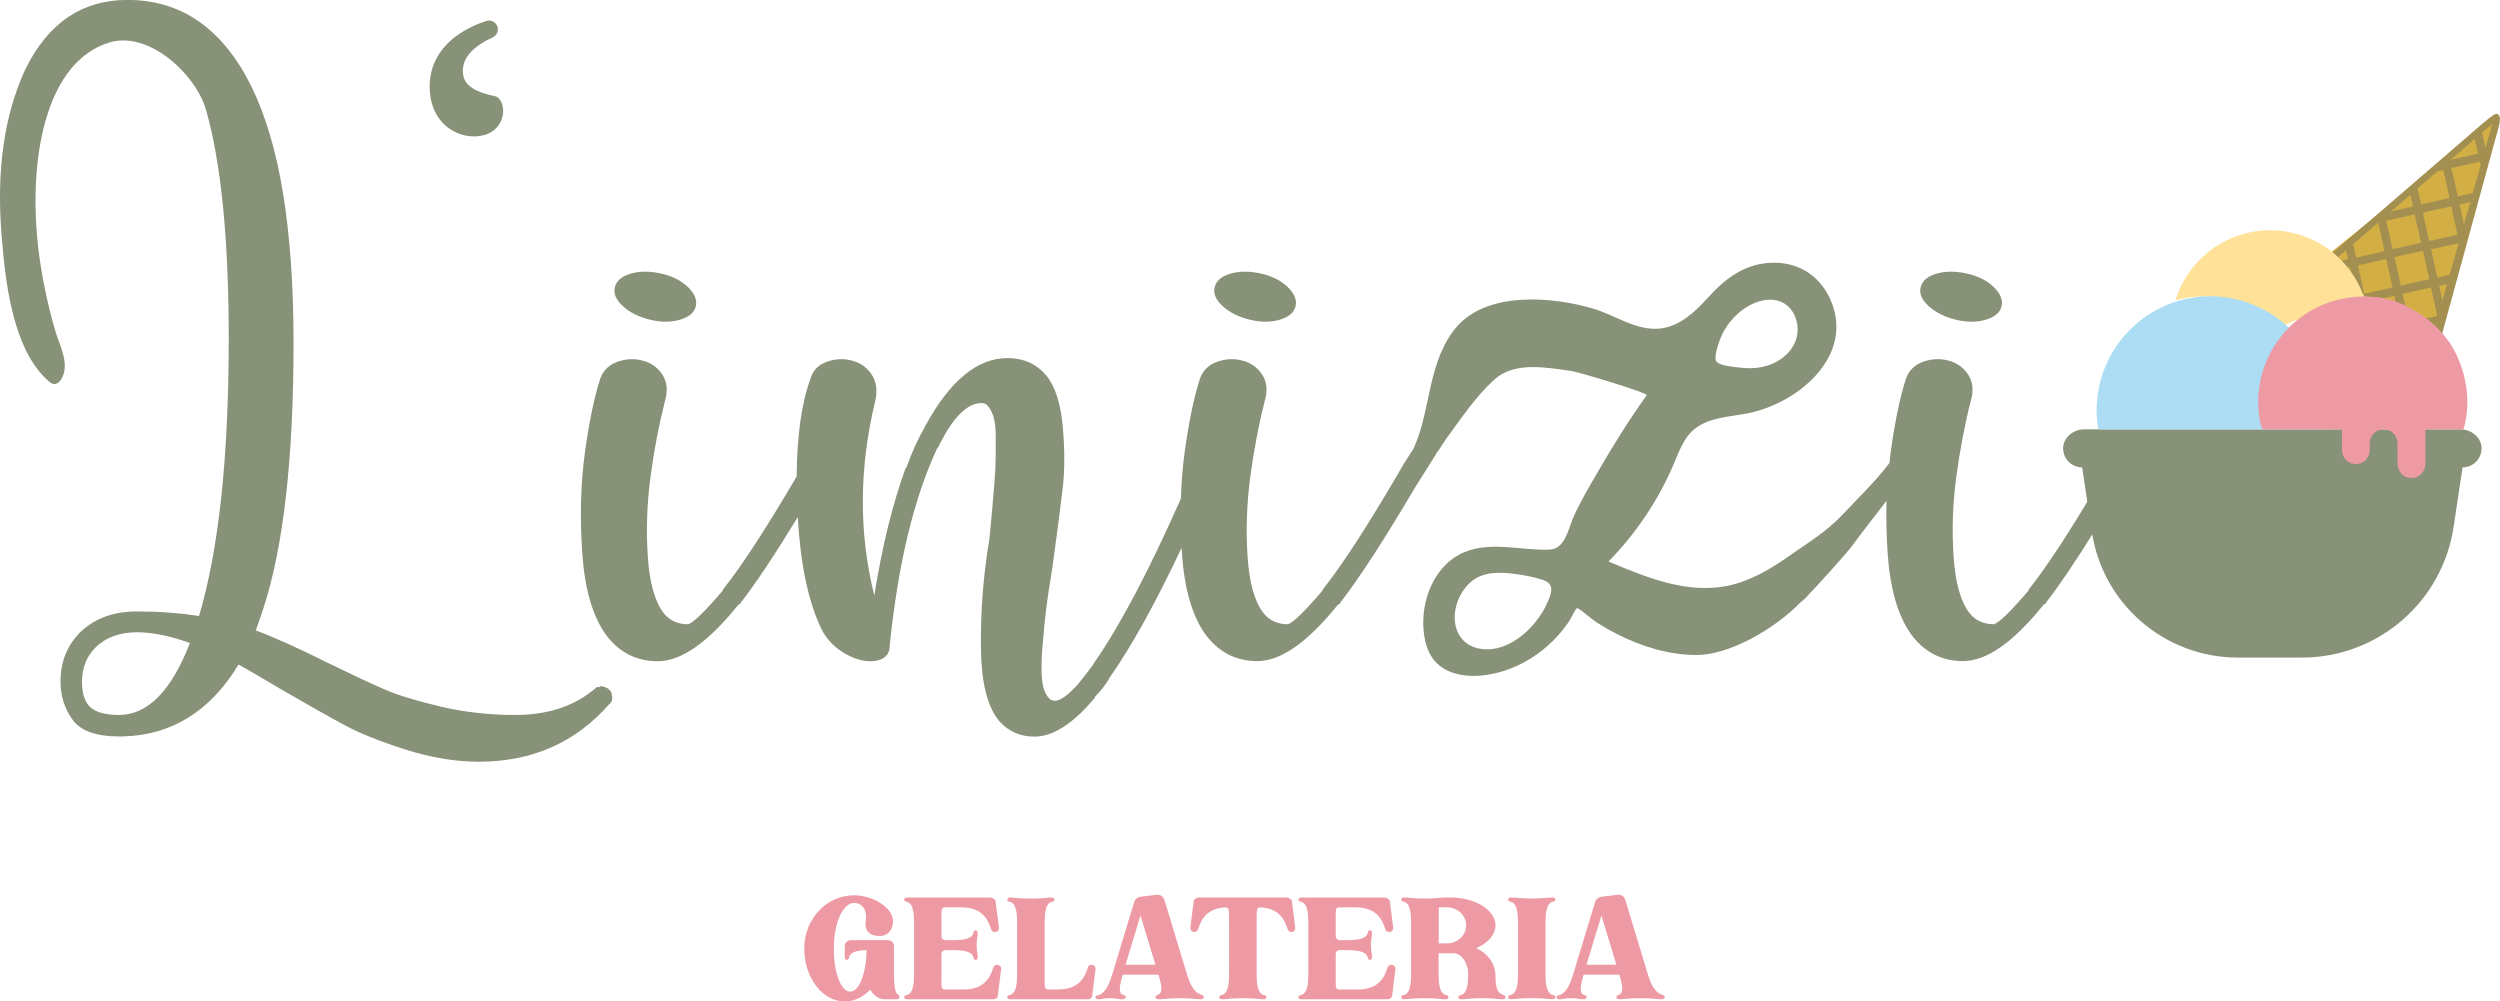
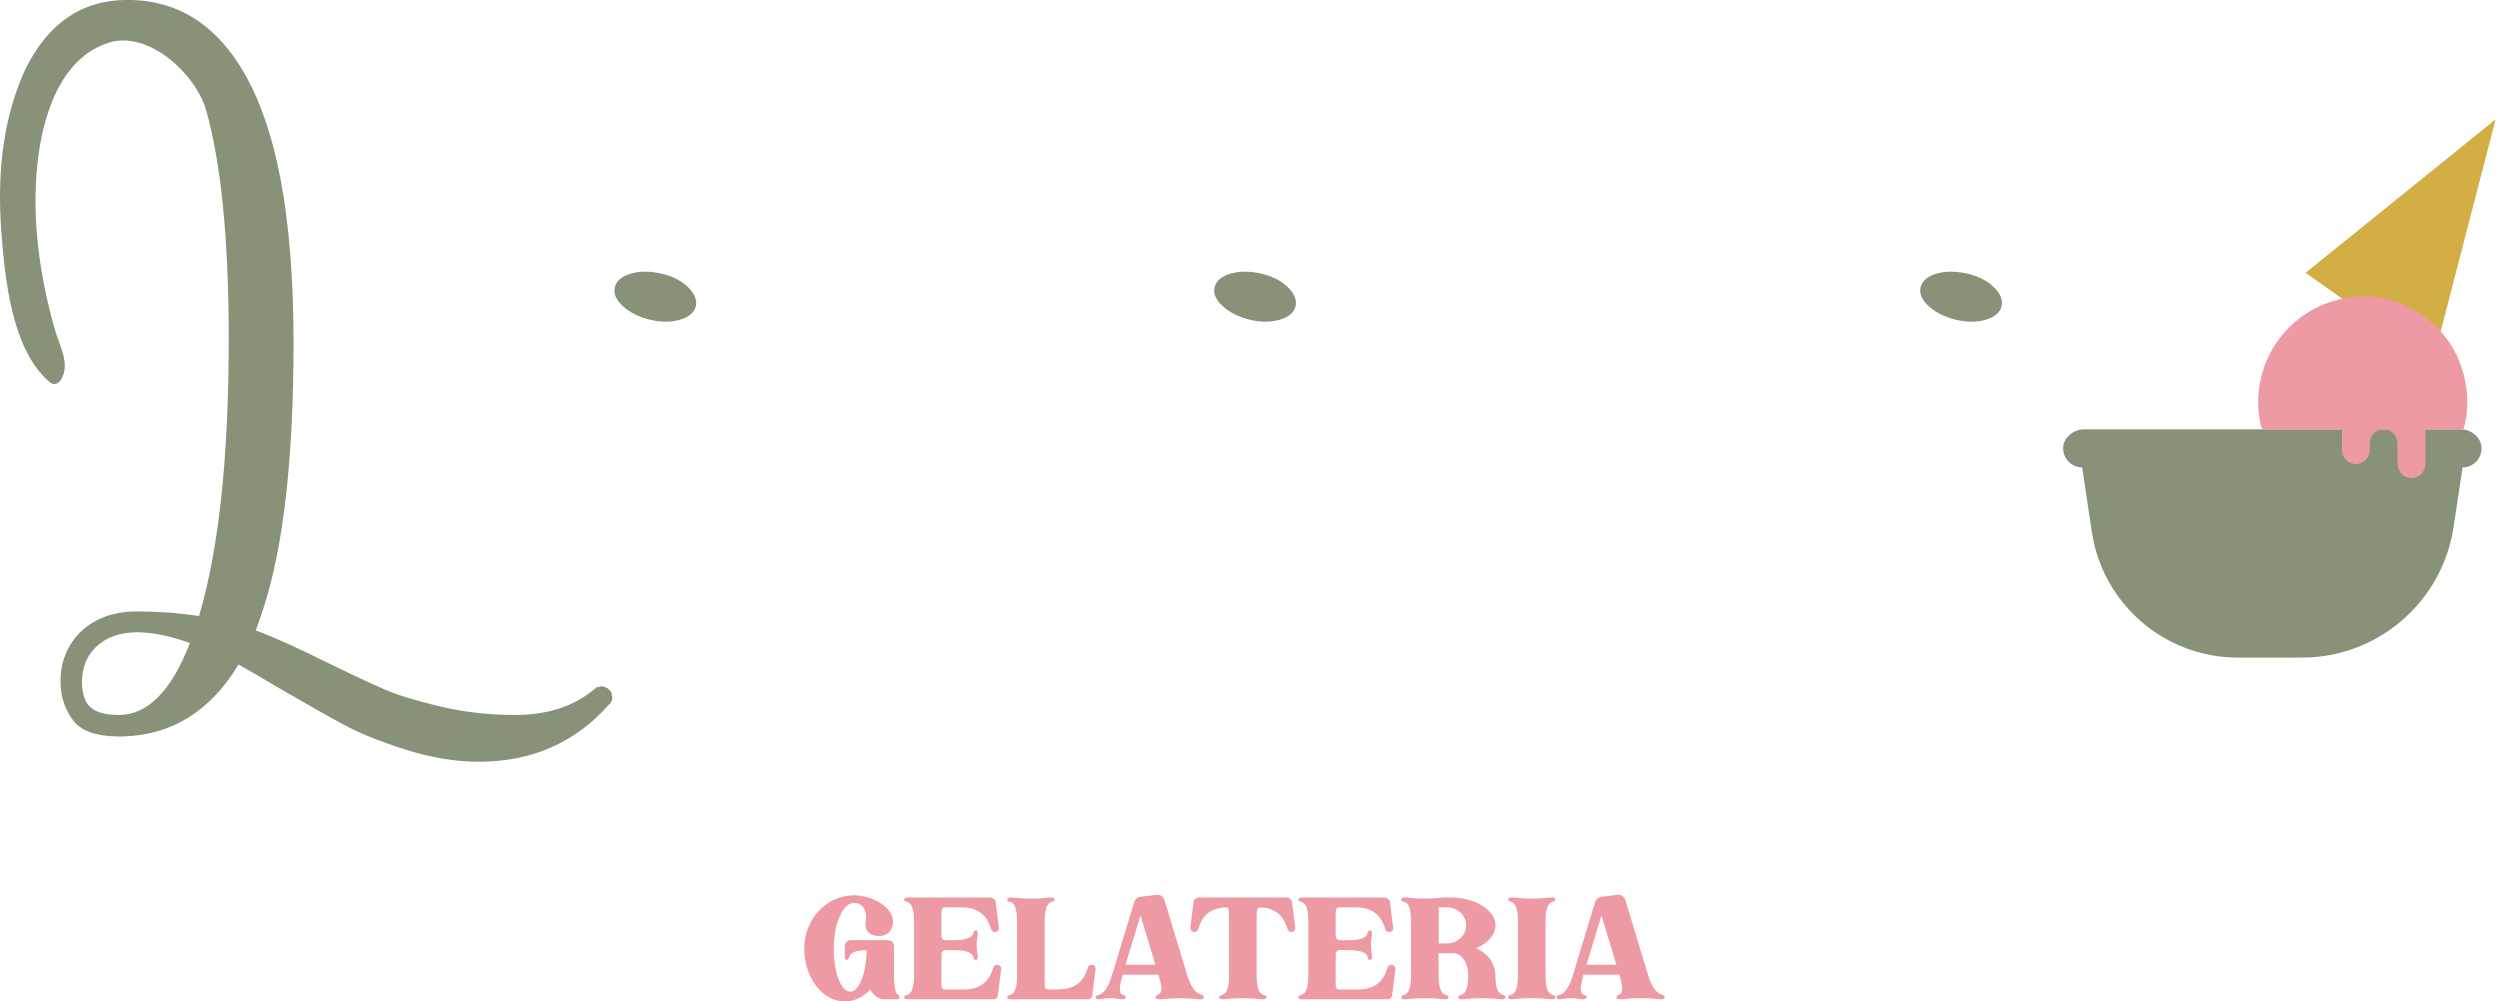
<svg xmlns="http://www.w3.org/2000/svg" id="Livello_2" data-name="Livello 2" viewBox="0 0 343.3 137.52">
  <defs>
    <style> .cls-1 { fill: #879278; } .cls-1, .cls-2, .cls-3, .cls-4, .cls-5, .cls-6 { stroke-width: 0px; } .cls-2 { fill: #ffe198; } .cls-3 { fill: #a39051; } .cls-4 { fill: #acddf5; } .cls-5 { fill: #d3ae45; } .cls-6 { fill: #ee9aa4; } </style>
  </defs>
  <g id="Livello_1-2" data-name="Livello 1">
    <polygon class="cls-5" points="316.6 37.46 342.7 16.39 334.04 49.8 316.6 37.46" />
-     <path class="cls-3" d="M319.03,36.15c-.19.54-.35,1.14-.45,1.76l.55-.08c.76-.13,1.49.34,1.69,1.08l.35,1.27,1.3-.21c.76-.13,1.49.34,1.69,1.08l.35,1.27,1.3-.21c.76-.13,1.49.34,1.69,1.08l.35,1.27,1.3-.21c.76-.13,1.49.34,1.69,1.08l.35,1.27,1.3-.21c.76-.13,1.49.34,1.69,1.08l.21.72c1.27.11,1.33-.04,2.02-1.14,0,0,0-.01.01-.02,0,0-.02,0-.02,0-.14-.02-1.24.05-1.39.05l7.96-29.1c.27-.98.55-1.99,0-2.31-.28-.16-.73.21-1.97,1.21l-21.86,18.87c-.03.15-.07.29-.12.45ZM324.65,40.34l-.43-1.95-.43-1.95,1.95-.43,1.95-.43.43,1.95.43,1.95-1.95.43-1.95.43ZM332.72,29.19l1.95-.43,1.94-.42.86,3.89-3.89.86-.87-3.91ZM333.59,38.34l-3.91.87-.87-3.91,3.91-.87.87,3.91ZM332.03,31.39l.43,1.95-3.91.87-.87-3.91,1.95-.43,1.95-.43.43,1.95ZM329.36,44.6c-.59-.26-1.24-.35-1.87-.26-.34-1.18-1.3-2.08-2.5-2.35l-.11-.5,3.91-.87.87,3.91-.29.06ZM333.68,47.27l-.05-.03c-.68-.43-1.5-.61-2.3-.49l-.3-1.37,3.4-.76-.75,2.65ZM330.79,44.25l-.87-3.91,1.95-.43,1.95-.43.87,3.91-3.91.87ZM335.39,41.25l-.44-2.01,1.08-.24-.63,2.24ZM336.37,37.75l-1.68.37-.43-1.95-.43-1.95,1.91-.41,1.87-.41-1.23,4.36ZM338.35,30.8l-.6-2.72,1.47-.33-.87,3.06ZM340.65,22.68l-1.08,3.82-2.07.46-.43-1.95-.45-1.94,1.95-.43,1.95-.43.13.47ZM342.25,17l-.95,3.36-.47-2.13,1.43-1.23ZM339.83,19.1l.44,2-3.71.82,3.27-2.82ZM334.76,23.51l.76-.17.86,3.86-3.91.87-.49-2.22,2.78-2.34ZM331,26.75l.36,1.61-3,.66,2.64-2.28ZM326.54,30.6h.04s.87,3.9.87,3.9l-3.91.87-.41-1.83,3.4-2.93ZM322.16,34.36l.27,1.23-2.28.5,2.01-1.73ZM322.68,36.7l.87,3.91-.46.1c-.76-.94-1.97-1.4-3.16-1.2-.18-.66-.57-1.25-1.1-1.69l-.06-.27,3.92-.85Z" />
    <g>
-       <path class="cls-6" d="M123.52,136.93c0,.23-.16.29-.47.29h-1.56c-.87,0-1.55-.55-1.98-1.33-.96,1.02-2.18,1.63-3.51,1.63-3.07,0-5.56-3.26-5.56-7.29s3.06-7.29,6.84-7.29c2.51,0,5.35,1.64,5.35,3.59,0,.88-.49,2-1.87,2-1.6,0-2.06-1.03-1.89-2,.26-1.56-.46-2.54-1.59-2.54-1.54,0-2.78,2.79-2.78,6.24s1.01,5.94,2.25,5.94,2.21-2.53,2.25-5.71c-3.12.1-2.08,1.35-2.71,1.35-.23,0-.29-.16-.29-.47v-1.42c0-.45.37-.82.82-.82h5.12c.45,0,.82.37.82.82v3.9c0,3.4.75,2.45.75,3.11Z" />
+       <path class="cls-6" d="M123.52,136.93c0,.23-.16.29-.47.29h-1.56c-.87,0-1.55-.55-1.98-1.33-.96,1.02-2.18,1.63-3.51,1.63-3.07,0-5.56-3.26-5.56-7.29s3.06-7.29,6.84-7.29c2.51,0,5.35,1.64,5.35,3.59,0,.88-.49,2-1.87,2-1.6,0-2.06-1.03-1.89-2,.26-1.56-.46-2.54-1.59-2.54-1.54,0-2.78,2.79-2.78,6.24s1.01,5.94,2.25,5.94,2.21-2.53,2.25-5.71c-3.12.1-2.08,1.35-2.71,1.35-.23,0-.29-.16-.29-.47v-1.42c0-.45.37-.82.82-.82h5.12c.45,0,.82.37.82.82v3.9c0,3.4.75,2.45.75,3.11" />
      <path class="cls-6" d="M137.35,132.67c.11.12.15.28.13.44l-.46,3.63c-.04.28-.27.48-.55.48h-11.83c-.31,0-.47-.06-.47-.29,0-.65,1.35.5,1.35-3.1v-7.19c0-3.6-1.35-2.45-1.35-3.1,0-.23.16-.29.47-.29h11.32c.31,0,.71.22.76.56l.45,3.55c.02.16-.03.32-.13.44s-.26.19-.42.19c-.25,0-.46-.16-.53-.4-.49-1.64-1.49-2.99-4.09-2.99h-2.05c-.76,0-.67.1-.67,2.04v1.92c0,.15.06.29.16.39.1.1.25.16.39.16h1.03c3.6,0,2.45-1.35,3.11-1.35.23,0,.29.16.29.47,0,.46-.15.68-.15,1.56s.15,1.1.15,1.56c0,.31-.06.47-.29.47-.65,0,.5-1.35-3.11-1.35h-1.03c-.31,0-.55.25-.55.55v2.82c0,1.95-.09,2.04.67,2.04h2.35c2.6,0,3.6-1.35,4.09-2.99.07-.24.29-.4.53-.4.16,0,.31.07.42.19Z" />
      <path class="cls-6" d="M149.36,132.88c.07-.24.29-.4.53-.4.16,0,.31.07.42.19.11.12.15.28.13.44l-.46,3.63c-.04.28-.27.48-.55.48h-10.64c-.31,0-.47-.06-.47-.29,0-.65,1.35.5,1.35-3.1v-7.19c0-3.6-1.35-2.45-1.35-3.1,0-.23.16-.29.47-.29.46,0,1.24.15,2.77.15s2.3-.15,2.77-.15c.31,0,.47.06.47.29,0,.65-1.35-.5-1.35,3.1v7.19c0,1.95-.09,2.04.67,2.04h1.17c2.6,0,3.6-1.35,4.09-2.99Z" />
      <path class="cls-6" d="M165.29,136.93c0,.24-.19.29-.5.29-.46,0-1.24-.15-2.76-.15s-2.35.15-2.81.15c-.31,0-.55-.05-.55-.29,0-.54,1.19.07.68-2.08l-.26-1.01h-4.92s-.19.68-.2.73c-.67,2.69.62,1.73.62,2.36,0,.22-.25.29-.55.29-.46,0-.72-.15-1.61-.15s-1.07.15-1.53.15c-.31,0-.46-.07-.46-.29,0-.61,1.2.5,2.29-3.11l3.03-9.99c.11-.36.43-.63.8-.68l2.29-.28c.46-.06.9.23,1.04.68l3.11,10.26c1.01,3.4,2.31,2.49,2.31,3.11ZM158.66,132.48l-2.05-6.77-2.05,6.77h4.1Z" />
      <path class="cls-6" d="M177.76,127.79c-.11.12-.26.19-.42.19-.25,0-.46-.16-.53-.4-.47-1.58-1.41-2.88-3.79-2.98-.46.04-.46.31-.46,2.04v7.19c0,3.6,1.35,2.45,1.35,3.1,0,.23-.16.29-.47.29-.46,0-1.24-.15-2.77-.15s-2.31.15-2.77.15c-.31,0-.47-.06-.47-.29,0-.65,1.35.5,1.35-3.1v-7.19c0-1.72,0-1.99-.46-2.04-2.37.1-3.31,1.41-3.78,2.98-.07.24-.29.4-.53.4-.16,0-.31-.07-.42-.19-.1-.12-.15-.28-.13-.44l.45-3.55c.05-.34.45-.56.76-.56h11.98c.31,0,.71.22.76.56l.45,3.55c.02.16-.03.32-.13.44Z" />
      <path class="cls-6" d="M191.49,132.67c.11.12.15.28.13.44l-.46,3.63c-.04.28-.27.48-.55.48h-11.83c-.31,0-.47-.06-.47-.29,0-.65,1.35.5,1.35-3.1v-7.19c0-3.6-1.35-2.45-1.35-3.1,0-.23.16-.29.47-.29h11.32c.31,0,.71.22.76.56l.45,3.55c.02.16-.03.32-.13.44s-.26.19-.42.19c-.25,0-.46-.16-.53-.4-.49-1.64-1.49-2.99-4.09-2.99h-2.05c-.76,0-.67.1-.67,2.04v1.92c0,.15.06.29.16.39.1.1.25.16.39.16h1.03c3.6,0,2.45-1.35,3.11-1.35.23,0,.29.16.29.47,0,.46-.15.68-.15,1.56s.15,1.1.15,1.56c0,.31-.06.47-.29.47-.65,0,.5-1.35-3.11-1.35h-1.03c-.31,0-.55.25-.55.55v2.82c0,1.95-.09,2.04.67,2.04h2.35c2.6,0,3.6-1.35,4.09-2.99.07-.24.29-.4.53-.4.16,0,.31.07.42.19Z" />
      <path class="cls-6" d="M206.74,136.93c0,.23-.16.29-.47.29-.46,0-1.24-.15-2.77-.15s-2.3.15-2.77.15c-.31,0-.47-.06-.47-.29,0-.65,1.35.5,1.35-3.11,0-1.61-.91-2.92-2.03-2.92h-2.03v2.92c0,3.6,1.35,2.45,1.35,3.11,0,.23-.16.29-.47.29-.46,0-1.24-.15-2.77-.15s-2.31.15-2.77.15c-.31,0-.47-.06-.47-.29,0-.65,1.35.5,1.35-3.11v-7.19c0-3.6-1.35-2.45-1.35-3.1,0-.23.16-.29.47-.29.46,0,1.24.15,2.77.15s2.3-.15,2.77-.15h.99c3.31.1,5.94,1.78,5.94,3.83,0,1.29-1.04,2.44-2.64,3.13,1.59.74,2.64,2.09,2.64,3.92,0,3.09,1.35,2.15,1.35,2.8ZM201.33,127.07c0-1.37-1.19-2.48-2.65-2.48h-1.11v4.96h1.11c1.46,0,2.65-1.11,2.65-2.48Z" />
      <path class="cls-6" d="M212.23,126.63v7.19c0,3.6,1.35,2.45,1.35,3.1,0,.23-.16.29-.47.29-.46,0-1.24-.15-2.77-.15s-2.31.15-2.77.15c-.31,0-.47-.06-.47-.29,0-.65,1.35.5,1.35-3.1v-7.19c0-3.6-1.35-2.45-1.35-3.1,0-.23.16-.29.47-.29.46,0,1.24.15,2.77.15s2.31-.15,2.77-.15c.31,0,.47.06.47.29,0,.65-1.35-.5-1.35,3.1Z" />
      <path class="cls-6" d="M228.59,136.93c0,.24-.19.29-.5.29-.46,0-1.24-.15-2.77-.15s-2.35.15-2.81.15c-.31,0-.55-.05-.55-.29,0-.54,1.19.07.68-2.08l-.26-1.01h-4.92s-.19.68-.2.73c-.67,2.69.62,1.73.62,2.36,0,.22-.25.29-.55.29-.46,0-.72-.15-1.61-.15s-1.07.15-1.53.15c-.31,0-.46-.07-.46-.29,0-.61,1.2.5,2.29-3.11l3.03-9.99c.11-.36.43-.63.8-.68l2.29-.28c.46-.06.9.23,1.04.68l3.11,10.26c1.01,3.4,2.31,2.49,2.31,3.11ZM221.96,132.48l-2.05-6.77-2.05,6.77h4.1Z" />
    </g>
-     <path class="cls-2" d="M324.45,40.33c-2.71-7.01-10.6-10.5-17.61-7.79-3.88,1.5-6.87,4.7-8.1,8.68,1.28-.34,2.61-.51,3.93-.51h.12c3.9.05,7.64,1.53,10.52,4.17,4.34-2.35,9.54-2.53,14.03-.49" />
    <g>
      <path class="cls-1" d="M16.32,98.18c-1.81,0-3.11-.35-3.89-1.05-.78-.7-1.17-1.87-1.17-3.52,0-1.89.62-3.46,1.85-4.69,1.4-1.4,3.33-2.1,5.8-2.1h.25c2.14.08,4.45.58,6.92,1.48-2.55,6.59-5.81,9.88-9.76,9.88M84,95.47v-.25c-.08-.24-.25-.45-.49-.62l-.12-.12h-.12l-.12-.12c-.16,0-.29-.04-.37-.12h-.31s-.08.02-.12.06c-.04.04-.1.06-.18.06h-.25l-.12.12-.12.12-.49.37c-2.72,2.14-6.22,3.21-10.5,3.21-3.54,0-6.96-.39-10.25-1.17-3.29-.78-5.85-1.56-7.66-2.35-1.81-.78-4.32-1.96-7.53-3.52-4.28-2.14-7.66-3.66-10.13-4.57.33-.9.66-1.85.99-2.84,2.8-8.48,4.2-20.71,4.2-36.68,0-7.74-.48-14.53-1.42-20.38-.95-5.84-2.39-10.74-4.32-14.7-1.93-3.95-4.32-6.93-7.16-8.95-2.84-2.02-6.16-3.03-9.94-3.03C11.26,0,6.6,3.17,3.48,9.51.59,15.77-.5,23.32.21,32.17c.49,6.15,1.42,15.8,6.49,20.19.2.18.43.35.71.37.45.04.82-.33,1.04-.72,1.19-2.1-.3-4.61-.89-6.67-2.1-7.31-3.22-15.14-2.43-22.75.65-6.3,2.99-14.6,9.84-16.74,5.42-1.7,11.92,4.33,13.32,9.24,2.07,7.25,3.12,17.71,3.12,31.46,0,16.22-1.36,28.9-4.08,38.04-2.64-.41-5.35-.62-8.15-.62-3.38-.08-6.09.86-8.15,2.84-1.81,1.81-2.72,4.07-2.72,6.79,0,1.98.56,3.73,1.67,5.25,1.11,1.52,3.23,2.28,6.36,2.28h.49c6.75-.17,12.06-3.46,15.93-9.88,1.32.74,3.29,1.89,5.93,3.46,3.71,2.14,6.59,3.77,8.65,4.88,2.06,1.11,4.83,2.22,8.34,3.34,3.5,1.11,6.85,1.67,10.07,1.67,7.33,0,13.29-2.64,17.91-7.9.08,0,.12-.04.12-.12l.12-.12c0-.08.04-.16.12-.25.08-.25.08-.49,0-.74" />
      <path class="cls-1" d="M85.54,42.05c.95.86,2.18,1.48,3.71,1.85,1.52.37,2.9.37,4.14,0,1.24-.37,1.96-.99,2.16-1.85.2-.86-.17-1.75-1.11-2.66-.95-.9-2.21-1.52-3.77-1.85-1.57-.33-2.95-.31-4.14.06-1.19.37-1.89.99-2.1,1.85-.21.86.16,1.73,1.11,2.59" />
      <path class="cls-1" d="M167.91,42.05c.95.86,2.18,1.48,3.7,1.85,1.52.37,2.9.37,4.14,0,1.24-.37,1.96-.99,2.16-1.85.2-.86-.16-1.75-1.11-2.66-.95-.9-2.2-1.52-3.77-1.85-1.56-.33-2.94-.31-4.14.06-1.2.37-1.9.99-2.1,1.85-.21.86.16,1.73,1.11,2.59" />
      <path class="cls-1" d="M264.86,42.05c.95.86,2.18,1.48,3.7,1.85,1.52.37,2.9.37,4.14,0,1.23-.37,1.95-.99,2.16-1.85.2-.86-.17-1.75-1.11-2.66-.95-.9-2.2-1.52-3.77-1.85-1.56-.33-2.94-.31-4.14.06-1.19.37-1.89.99-2.1,1.85-.21.86.16,1.73,1.11,2.59" />
-       <path class="cls-1" d="M288.16,66.34c-3.92,6.63-7.1,11.5-9.53,14.56l-.12.25c-2.39,2.8-3.95,4.32-4.69,4.57-1.4,0-2.51-.49-3.33-1.48-1.23-1.56-1.98-4.16-2.22-7.78-.25-3.62-.13-7.29.37-10.99.5-3.71,1.15-7.16,1.98-10.38.41-1.4.31-2.59-.31-3.58-.62-.99-1.51-1.65-2.66-1.97-1.15-.33-2.33-.29-3.52.12-1.19.41-2,1.19-2.41,2.35-.82,2.55-1.52,5.93-2.1,10.13-.07.47-.1.96-.16,1.44-1.89,2.49-4.2,4.71-6.34,6.98-.8.85-1.67,1.63-2.58,2.36-1.39,1.1-2.93,2.07-4.38,3.1-1.44,1.02-2.91,2-4.49,2.81-1.41.72-2.91,1.3-4.47,1.62-5.53,1.12-11.13-1.14-16.32-3.35,3.84-3.9,6.92-8.54,9.04-13.58.72-1.72,1.4-3.58,2.89-4.7,2.03-1.54,4.78-1.59,7.17-2.06,7.08-1.4,14.95-8.12,11.25-15.88-1.55-3.26-4.57-4.99-8.18-4.79-3.63.21-6.25,2.25-8.59,4.86-1.75,1.95-3.86,3.86-6.46,4.16-3.27.37-6.21-1.84-9.23-2.73-5.53-1.63-14.36-2.43-18.68,2.43-1.95,2.2-2.9,5.12-3.56,7.93-.03.11-.05.23-.08.34-.46,2.05-.83,4.13-1.45,6.14-.25.83-.56,1.63-.91,2.42-.14.21-.97,1.47-1.42,2.22l-.86,1.48c-4.2,7.16-7.58,12.35-10.13,15.56l-.12.25c-2.39,2.8-3.95,4.32-4.69,4.57-1.4,0-2.51-.49-3.33-1.48-1.24-1.56-1.98-4.16-2.22-7.78-.25-3.62-.12-7.29.37-10.99.5-3.71,1.15-7.16,1.98-10.38.41-1.4.31-2.59-.31-3.58-.62-.99-1.51-1.65-2.66-1.97-1.15-.33-2.33-.29-3.52.12-1.19.41-2,1.19-2.41,2.35-.82,2.55-1.52,5.93-2.1,10.13-.28,2.02-.44,4.13-.51,6.32-4.36,9.85-8.3,17.34-11.84,22.45l-.12.12v.12c-.74.99-1.44,1.89-2.1,2.72-1.4,1.57-2.47,2.35-3.21,2.35-.41,0-.7-.12-.86-.37-.49-.5-.8-1.32-.93-2.47-.12-1.15-.11-2.72.06-4.69.16-1.98.33-3.64.49-5,.16-1.36.45-3.27.86-5.74.66-4.77,1.13-8.42,1.42-10.93.29-2.51.29-5.35,0-8.52-.29-3.17-1.05-5.5-2.29-6.98-1.32-1.56-3.09-2.35-5.31-2.35-4.12,0-7.86,3.09-11.24,9.26-.08.08-.12.17-.12.25-.91,1.57-1.73,3.38-2.47,5.43,0,.08-.04.12-.12.12-1.81,4.94-3.25,10.79-4.32,17.54-2.14-8.56-2.1-17.46.12-26.68.33-1.4.18-2.59-.43-3.58-.62-.99-1.5-1.65-2.65-1.97-1.15-.33-2.33-.29-3.52.12-1.19.41-1.96,1.19-2.28,2.35-1.23,3.28-1.85,7.76-1.9,13.41-4.18,7.12-7.54,12.29-10.08,15.48l-.12.25c-2.39,2.8-3.95,4.32-4.69,4.57-1.4,0-2.51-.49-3.33-1.48-1.23-1.56-1.98-4.16-2.22-7.78-.25-3.62-.12-7.29.37-10.99.49-3.71,1.15-7.16,1.98-10.38.41-1.4.31-2.59-.31-3.58-.62-.99-1.5-1.65-2.65-1.97-1.16-.33-2.33-.29-3.52.12-1.19.41-2,1.19-2.41,2.35-.83,2.55-1.52,5.93-2.1,10.13-.58,4.2-.7,8.77-.37,13.71.33,4.94,1.4,8.69,3.21,11.24,1.81,2.47,4.2,3.71,7.16,3.71,3.21,0,6.87-2.55,10.99-7.66l.12-.12.25-.12c0-.08.04-.16.12-.25,2.03-2.62,4.62-6.51,7.75-11.64.37,6.47,1.44,11.6,3.24,15.35.66,1.32,1.65,2.39,2.96,3.21,1.32.82,2.59,1.23,3.83,1.23.49,0,.95-.08,1.36-.25.82-.33,1.23-.94,1.23-1.85,1.15-11.28,3.33-20.33,6.54-27.17.16-.16.29-.37.37-.62,1.89-3.71,3.79-5.56,5.68-5.56.41,0,.7.12.86.37.33.33.59.82.8,1.48.2.66.31,1.53.31,2.59v2.96c0,.91-.06,2.12-.18,3.64-.12,1.52-.23,2.74-.31,3.64-.08.91-.21,2.22-.37,3.95-.82,4.86-1.22,9.8-1.17,14.82.04,5.02.93,8.48,2.66,10.37,1.24,1.32,2.8,1.98,4.69,1.98,2.55,0,5.31-1.77,8.27-5.31l.12-.25c.66-.66,1.28-1.44,1.85-2.35,0-.08.04-.17.12-.25,2.94-4.17,6.23-10.09,9.85-17.77.01.21.01.4.03.61.33,4.94,1.4,8.69,3.21,11.24,1.81,2.47,4.2,3.71,7.16,3.71,3.21,0,6.87-2.55,10.99-7.66l.12-.12.25-.12c0-.08.04-.16.12-.25,2.55-3.29,5.97-8.56,10.25-15.81l2.77-4.39c.06-.09.08-.14.07-.17.61-.79,1.08-1.62,1.36-2.01,2.04-2.77,4.1-5.87,6.64-8.15,2.76-2.48,7.05-1.65,10.61-1.15.86.12,10.52,3,10.29,3.32-2.45,3.4-4.66,6.98-6.76,10.6-1.15,1.98-2.33,3.97-3.27,6.06-.6,1.33-1.02,3.66-2.48,4.35-.36.17-.76.19-1.16.2-3.76.08-7.77-1.16-11.39.35-4.02,1.68-6.01,6.52-5.57,10.86.14,1.42.53,2.86,1.43,3.97,1.65,2.02,4.62,2.41,7.21,2.02,4.54-.68,8.57-3.4,11.2-7.17.52-.75,1.06-2.13,1.29-2,.85.48,1.62,1.28,2.46,1.84.95.63,1.93,1.2,2.95,1.71,3.4,1.73,7.12,2.88,10.95,2.88,4.37,0,10.5-3.37,14.36-7.32.17-.12.35-.27.53-.45,1.11-1.14,5.6-6.04,6.54-7.33,1.49-2.05,3.1-4.04,4.63-6.07-.06,2.26,0,4.62.15,7.06.33,4.94,1.4,8.69,3.21,11.24,1.81,2.47,4.2,3.71,7.16,3.71,3.21,0,6.87-2.55,10.99-7.66l.12-.12.25-.12c0-.08.04-.16.12-.25,1.77-2.29,3.97-5.54,6.58-9.74.1-2.18.28-4.35.48-6.55ZM236.1,46.87c.31-.93.79-1.79,1.38-2.56.66-.85,1.47-1.58,2.38-2.15,1.46-.9,3.35-1.4,4.9-.63,1.81.89,2.53,3.35,1.82,5.25-.71,1.9-2.57,3.18-4.54,3.6-1.11.24-2.27.23-3.4.07-.66-.09-2.66-.23-2.99-.9-.29-.57.26-2.12.45-2.69ZM212.86,81.8c-.24.74-.6,1.51-1.05,2.25-1.87,3.06-5.34,5.75-8.81,4.99-2.99-.65-3.81-3.72-2.88-6.35.46-1.29,1.3-2.49,2.47-3.23,1.82-1.14,4.36-.83,6.38-.51.89.14,1.77.34,2.64.6.51.16,1.06.37,1.29.85.21.43.11.94-.04,1.39Z" />
      <path class="cls-1" d="M337.97,58.96h-51.86c-1.32,0-2.67,1.06-2.79,2.38-.13,1.53,1.05,2.81,2.54,2.84.04,0,.07.03.07.06l1.32,8.79c1.49,9.93,10.02,17.27,20.05,17.27h8.79c10.43,0,19.29-7.63,20.84-17.95l1.22-8.11.07-.06c1.49-.03,2.67-1.32,2.54-2.84-.11-1.32-1.46-2.38-2.79-2.38Z" />
    </g>
-     <path class="cls-4" d="M319,58.96c.27-1.49.31-3.01.13-4.52-1.03-7.77-7.59-13.63-15.43-13.76-8.65-.07-15.72,6.89-15.79,15.55,0,.04,0,.08,0,.12,0,.88.08,1.75.23,2.61h30.86Z" />
    <path class="cls-6" d="M338.26,58.96h-5.2c0,.28,0,.55,0,.82,0,1.27,0,2.55,0,3.82,0,1.2-.83,2.06-1.95,2.04-1.08-.02-1.87-.87-1.88-2.05,0-.88,0-1.75,0-2.63-.01-1.16-.83-2.01-1.92-2.01-1.09,0-1.89.85-1.9,2.02,0,.3,0,.6,0,.9-.05,1.07-.9,1.88-1.94,1.86-1.01-.02-1.83-.83-1.87-1.87-.02-.48,0-.96,0-1.43,0-.46,0-.91,0-1.47-.25,0-.48,0-.71,0-3.25,0-6.49,0-9.74.01-.45,0-.61-.15-.7-.57-1.82-8.12,3.51-16.1,11.75-17.48,2.81-.47,5.59-.2,8.16,1.07,4.71,2.34,7.61,6.07,8.33,11.37.23,1.69.15,3.37-.25,5.03-.04.19-.11.37-.17.59Z" />
-     <path class="cls-1" d="M68.28,3.57c.25.61-.03,1.3-.63,1.57-3.05,1.39-4.1,3.03-4.1,4.62,0,2.18,2.07,2.95,4.54,3.48.35.12,1,.71,1,2.01,0,1.65-1.24,3.48-4.01,3.48-2.95,0-6.08-2.3-6.08-6.79,0-4.88,3.68-7.71,7.76-9.06.61-.2,1.27.1,1.51.69h0Z" />
  </g>
</svg>